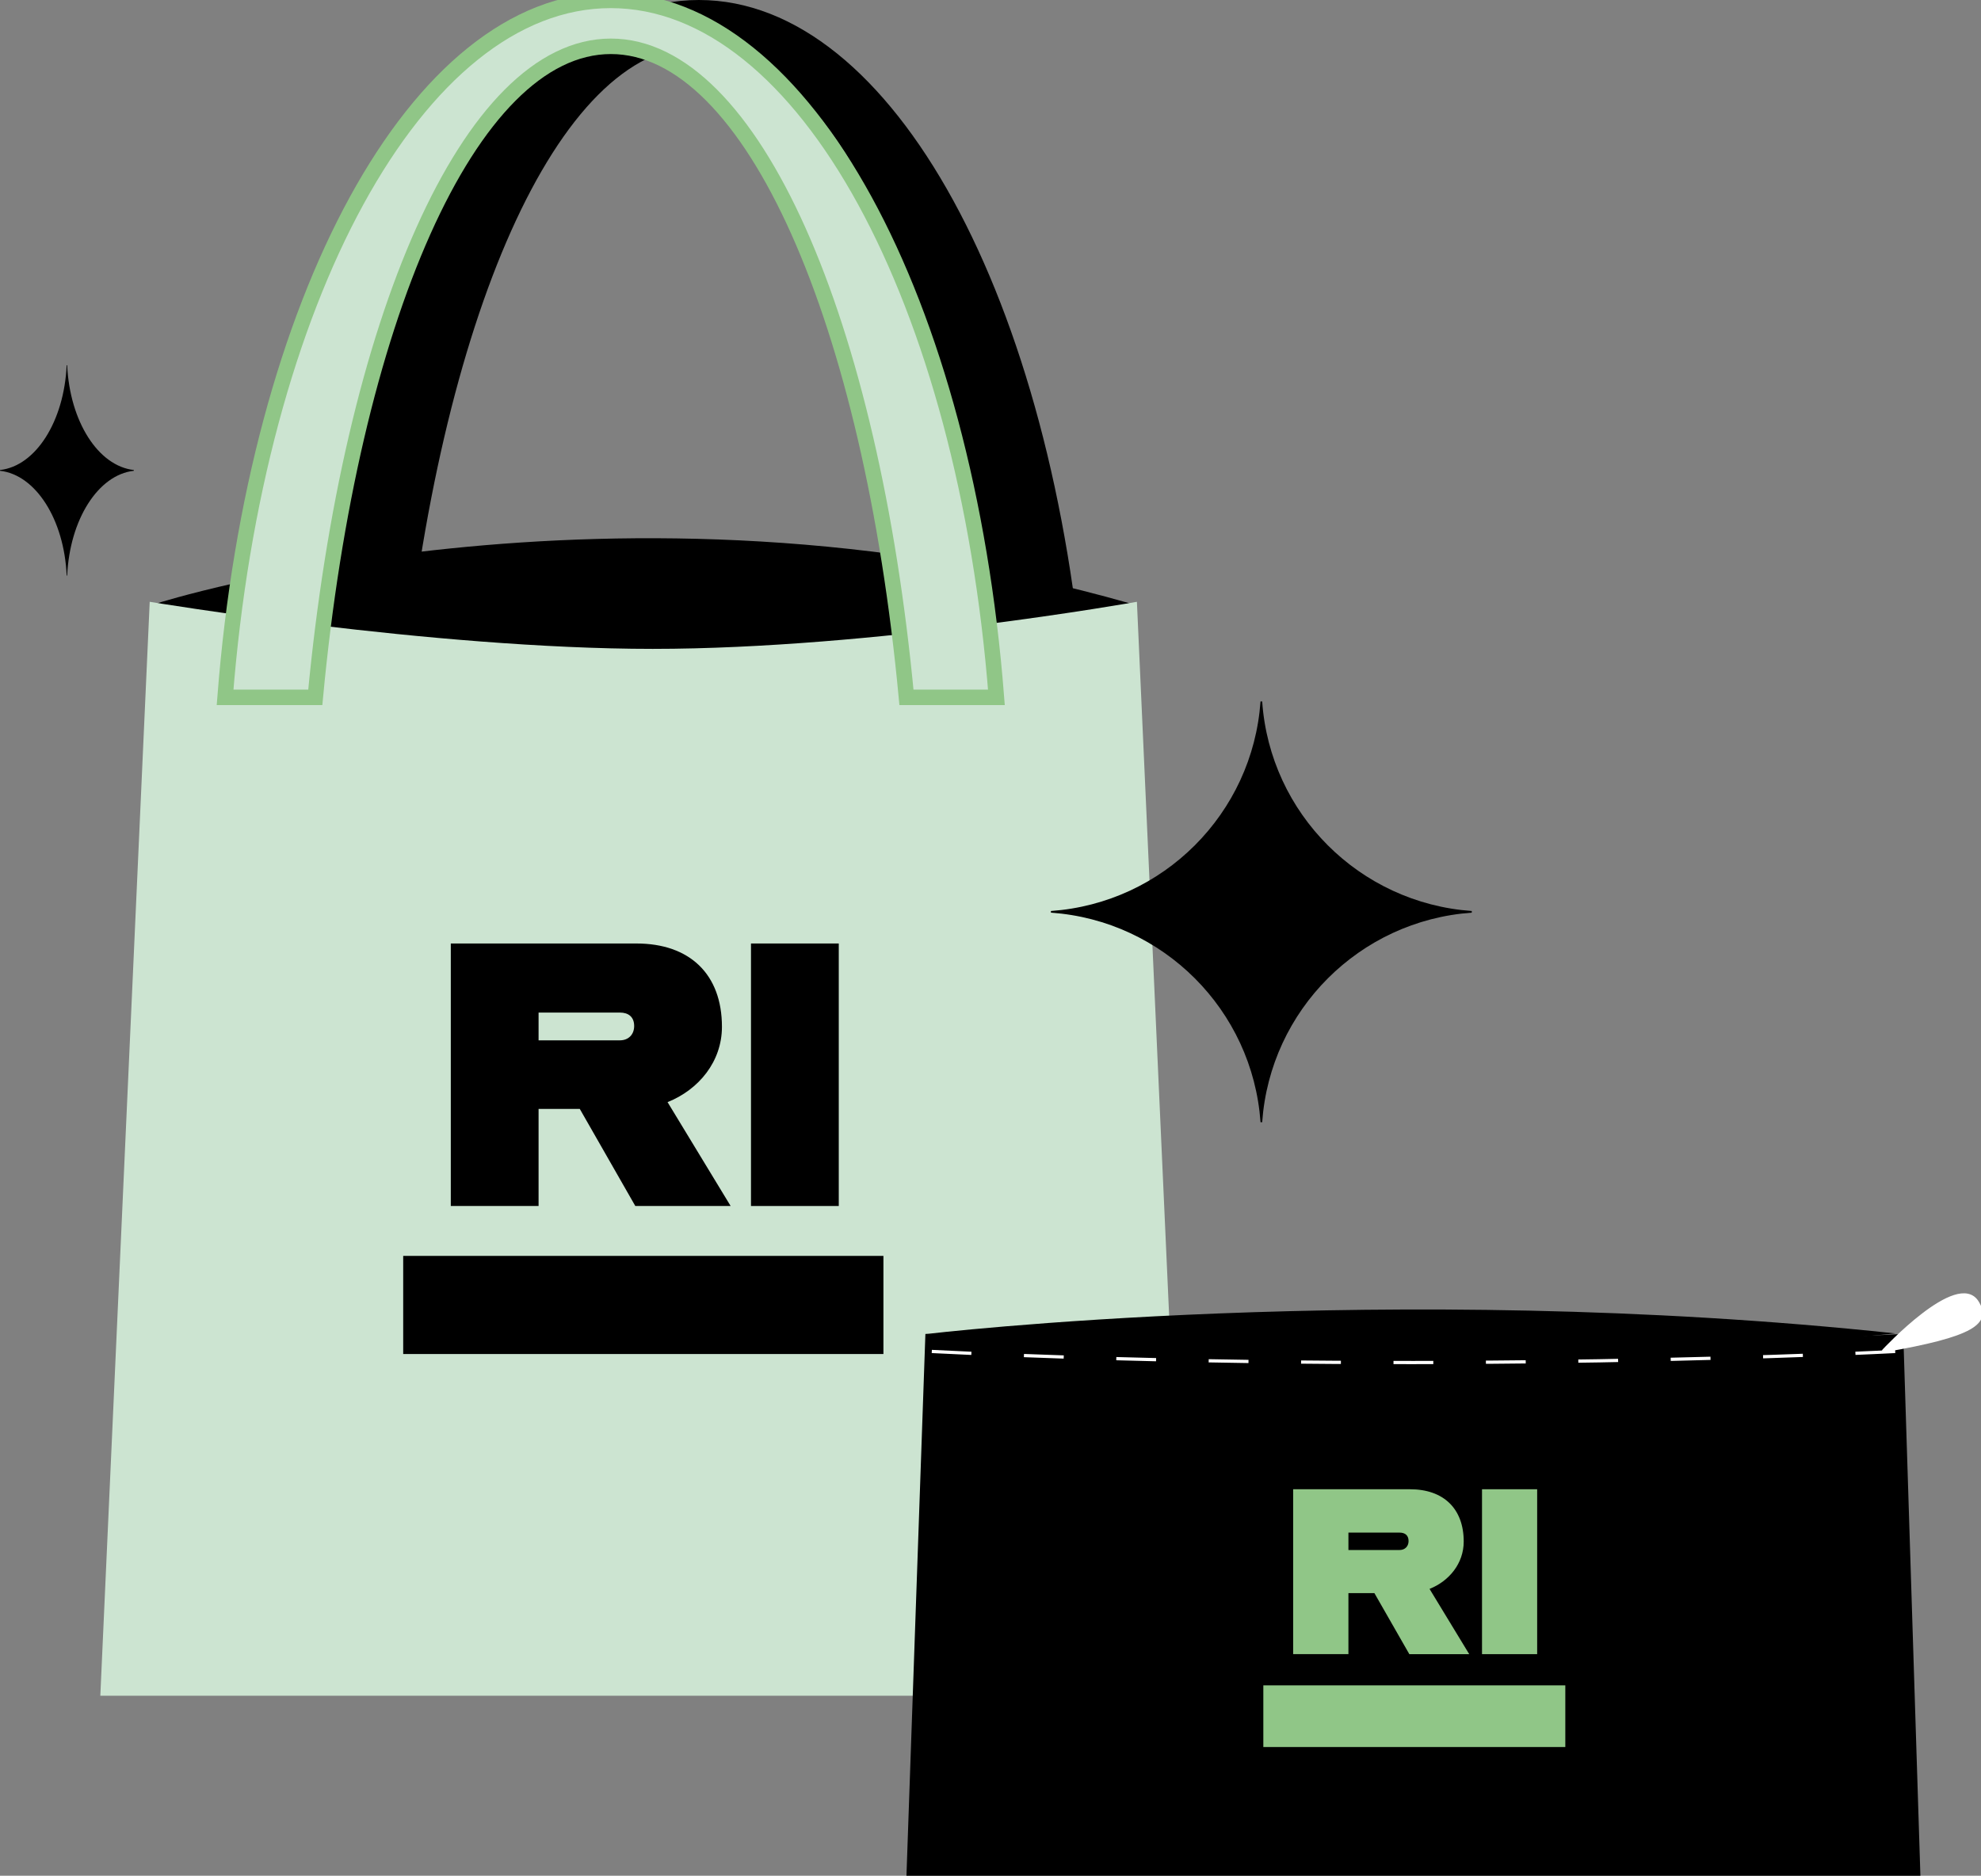
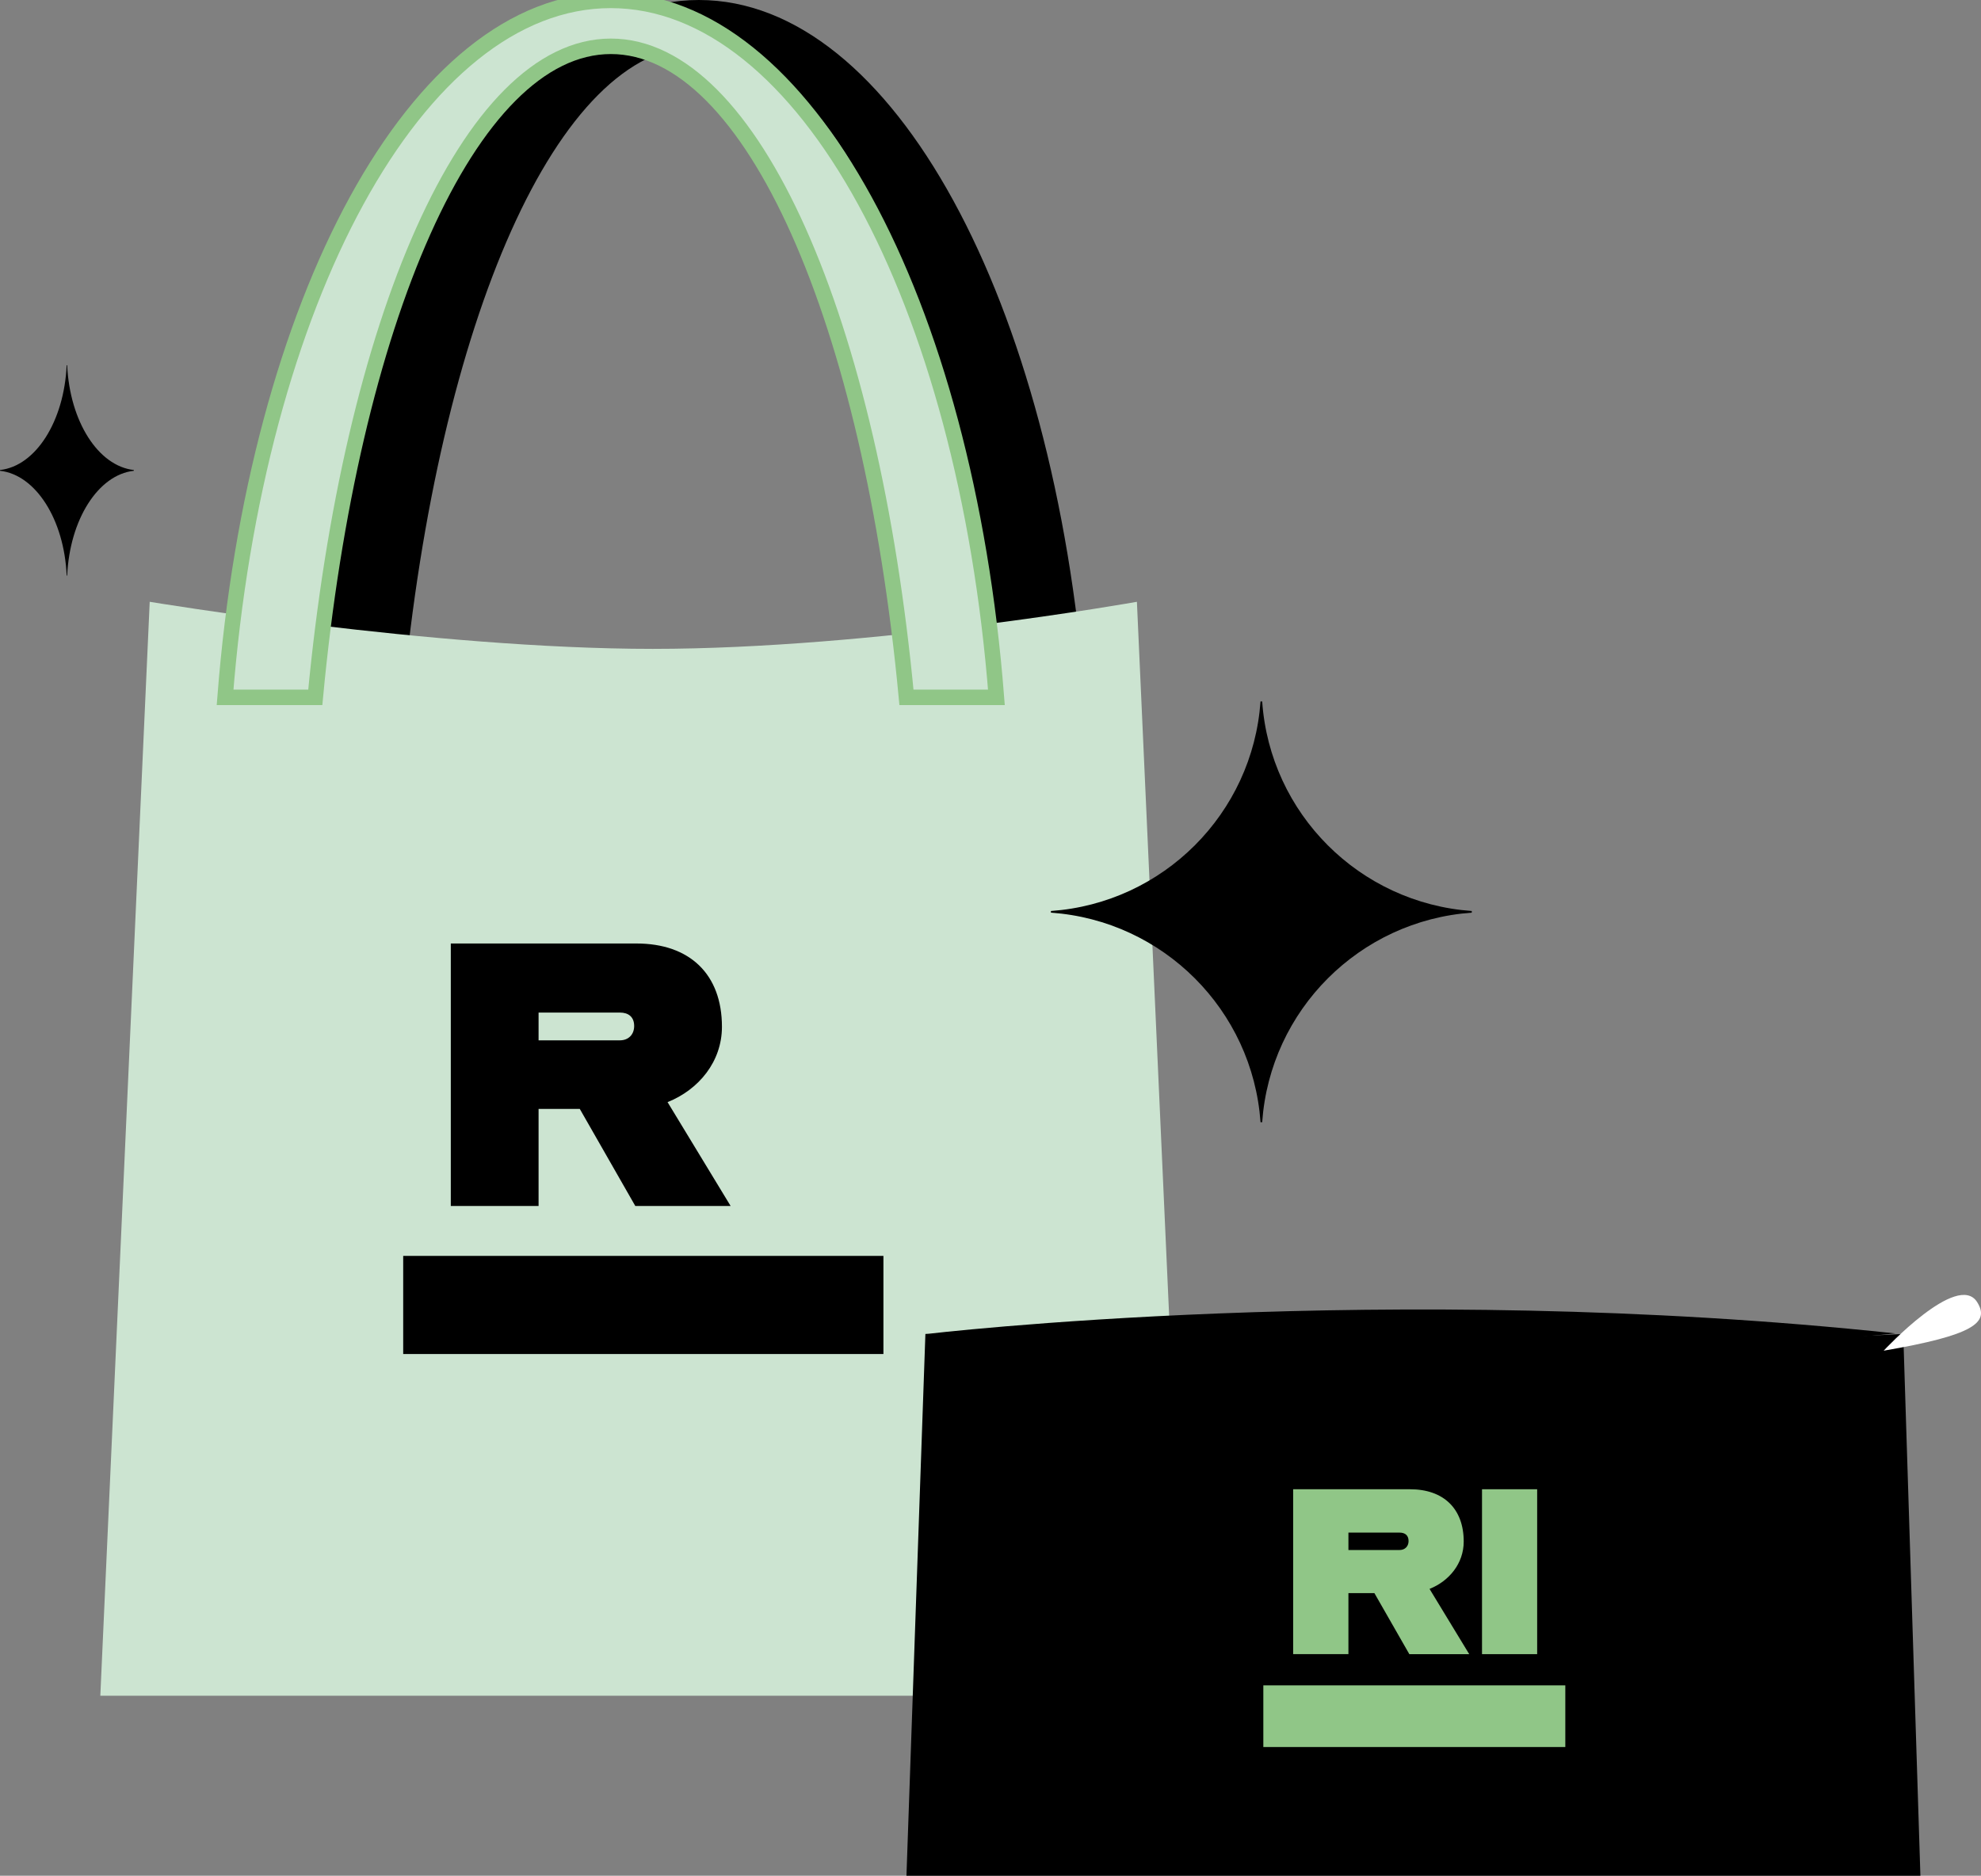
<svg xmlns="http://www.w3.org/2000/svg" viewBox="648.485 195.63 154.816 146.62" width="154.816px" height="146.62px">
  <rect x="648.485" y="195.63" width="154.816" height="146.62" fill="#808080" stroke="none" />
  <clipPath id="SVGID_00000139292807075642830670000004568224907556930956_">
    <rect x="76.65" y="183.6" width="962.57" height="243.72" transform="matrix(1, 0, 0, 1, 0, 0)" style="overflow: visible;" />
  </clipPath>
  <g style="clip-path:url(#SVGID_00000139292807075642830670000004568224907556930956_);" transform="matrix(1, 0, 0, 1, 41.925, -73.85)">
    <defs>
      <rect id="SVGID_00000040562513369996235300000006481930307811939461_" x="76.65" y="183.6" width="962.57" height="243.72" />
    </defs>
    <clipPath id="SVGID_00000021115184669447067590000006244707800879332776_">
      <rect x="76.65" y="183.6" width="962.57" height="243.72" transform="matrix(1, 0, 0, 1, 0, 0)" style="overflow: visible;" />
    </clipPath>
    <path style="clip-path:url(#SVGID_00000021115184669447067590000006244707800879332776_);" d="M638.05,324.02 c2.76-29.35,12.07-50.94,23.13-50.94c11.06,0,20.37,21.59,23.13,50.94h7.04c-2.4-30.94-14.99-54.54-30.17-54.54 c-15.18,0-27.77,23.6-30.17,54.54H638.05z" />
-     <path style="clip-path:url(#SVGID_00000021115184669447067590000006244707800879332776_);" d="M618.83,316.64 c0,0,35.89-11.45,76.02,0C694.84,316.64,659.17,326.97,618.83,316.64" />
    <path style="clip-path:url(#SVGID_00000021115184669447067590000006244707800879332776_);fill:#CCE4D1;" d="M699.27,402.03H614.4 l3.86-85.51c0,0,22.06,3.68,39.31,3.68c17.25,0,37.84-3.68,37.84-3.68L699.27,402.03z" />
    <path style="clip-path:url(#SVGID_00000021115184669447067590000006244707800879332776_);" d="M651.87,356.16h-3.22v7.59h-6.86 v-20.52h14.51c4.16,0,6.68,2.4,6.68,6.51c0,2.73-1.82,4.92-4.25,5.89l4.93,8.12h-7.45L651.87,356.16z M648.65,350.8h6.36 c0.65,0,1.11-0.44,1.11-1.12c0-0.73-0.47-1.05-1.11-1.05h-6.36V350.8z" />
  </g>
-   <rect x="665.25" y="343.23" style="clip-path:url(#SVGID_00000139292807075642830670000004568224907556930956_);" width="6.86" height="20.52" transform="matrix(1, 0, 0, 1, 41.925, -73.85)" />
  <rect x="638.07" y="367.65" style="clip-path:url(#SVGID_00000139292807075642830670000004568224907556930956_);" width="37.53" height="7.67" transform="matrix(1, 0, 0, 1, 41.925, -73.85)" />
  <g style="clip-path:url(#SVGID_00000139292807075642830670000004568224907556930956_);" transform="matrix(1, 0, 0, 1, 41.925, -73.85)">
    <defs>
      <rect id="SVGID_00000176032388775494371880000010174850940585580196_" x="76.65" y="183.6" width="962.57" height="243.72" />
    </defs>
    <clipPath id="SVGID_00000155113506663413426520000001383293626769516423_">
      <rect x="76.65" y="183.6" width="962.57" height="243.72" transform="matrix(1, 0, 0, 1, 0, 0)" style="overflow: visible;" />
    </clipPath>
    <path style="clip-path:url(#SVGID_00000155113506663413426520000001383293626769516423_);fill:#CCE4D1;" d="M631.2,323.99 c2.75-29.32,12.05-50.89,23.1-50.89s20.35,21.57,23.1,50.89h7.03c-2.4-30.91-14.98-54.48-30.14-54.48s-27.74,23.57-30.14,54.48 H631.2z" />
    <path style="clip-path:url(#SVGID_00000155113506663413426520000001383293626769516423_);fill:none;stroke:#90C687;stroke-width:1.21;stroke-miterlimit:10;" d=" M631.2,323.99c2.75-29.32,12.05-50.89,23.1-50.89s20.35,21.57,23.1,50.89h7.03c-2.4-30.91-14.98-54.48-30.14-54.48 s-27.74,23.57-30.14,54.48H631.2z" />
    <path style="clip-path:url(#SVGID_00000155113506663413426520000001383293626769516423_);" d="M678.91,373.76 c0,0,36.03-4.29,75.78-0.05C754.69,373.71,718.88,377.58,678.91,373.76" />
    <path style="clip-path:url(#SVGID_00000155113506663413426520000001383293626769516423_);" d="M756.64,416.1H677.4l1.48-42.35 c0,0,21.12,1.15,38.21,1.15c17.08,0,38.21-1.15,38.21-1.15L756.64,416.1z" />
    <path style="clip-path:url(#SVGID_00000155113506663413426520000001383293626769516423_);fill:#FFFFFF;" d="M753.77,375.06 c0,0,5.79-6.24,7.31-3.79C762.07,372.86,760.81,373.85,753.77,375.06" />
-     <path style="clip-path:url(#SVGID_00000155113506663413426520000001383293626769516423_);fill:none;stroke:#FFFFFF;stroke-width:0.252;stroke-linecap:round;stroke-linejoin:round;" d=" M753.77,375.06c0,0,5.79-6.24,7.31-3.79C762.07,372.86,760.81,373.85,753.77,375.06z" />
-     <path style="clip-path:url(#SVGID_00000155113506663413426520000001383293626769516423_);fill:none;stroke:#FFFFFF;stroke-width:0.252;stroke-dasharray:3.111,4.111;" d=" M754.67,375.12c0,0-36.64,1.95-75.29,0" />
    <path style="clip-path:url(#SVGID_00000155113506663413426520000001383293626769516423_);fill:#90C687;" d="M713.97,394.01h-2.03 v4.77h-4.32v-12.89h9.13c2.62,0,4.2,1.51,4.2,4.09c0,1.71-1.14,3.09-2.67,3.7l3.1,5.1h-4.68L713.97,394.01z M711.94,390.64h4 c0.41,0,0.7-0.28,0.7-0.7c0-0.46-0.29-0.66-0.7-0.66h-4V390.64z" />
  </g>
  <rect x="722.38" y="385.89" style="clip-path:url(#SVGID_00000139292807075642830670000004568224907556930956_);fill:#90C687;" width="4.31" height="12.89" transform="matrix(1, 0, 0, 1, 41.925, -73.85)" />
  <rect x="705.29" y="401.22" style="clip-path:url(#SVGID_00000139292807075642830670000004568224907556930956_);fill:#90C687;" width="23.6" height="4.82" transform="matrix(1, 0, 0, 1, 41.925, -73.85)" />
  <g style="clip-path:url(#SVGID_00000139292807075642830670000004568224907556930956_);" transform="matrix(1, 0, 0, 1, 41.925, -73.85)">
    <defs>
      <rect id="SVGID_00000088123678110109613610000004215304262239088808_" x="76.65" y="183.6" width="962.57" height="243.72" />
    </defs>
    <clipPath id="SVGID_00000169545505600009447730000014609540109613904512_">
      <rect x="76.65" y="183.6" width="962.57" height="243.72" transform="matrix(1, 0, 0, 1, 0, 0)" style="overflow: visible;" />
    </clipPath>
    <path style="clip-path:url(#SVGID_00000169545505600009447730000014609540109613904512_);" d="M611.81,298.03h-0.04 c-0.2,4.39-2.42,7.88-5.21,8.19v0.06c2.79,0.31,5.02,3.81,5.21,8.19h0.04c0.2-4.38,2.42-7.88,5.21-8.19v-0.06 C614.23,305.91,612.01,302.41,611.81,298.03" />
    <path style="clip-path:url(#SVGID_00000169545505600009447730000014609540109613904512_);" d="M705.2,324.31h-0.13 c-0.62,8.77-7.61,15.76-16.38,16.38v0.13c8.77,0.62,15.76,7.61,16.38,16.38h0.13c0.62-8.77,7.61-15.76,16.38-16.38v-0.13 C712.81,340.07,705.81,333.08,705.2,324.31" />
  </g>
</svg>